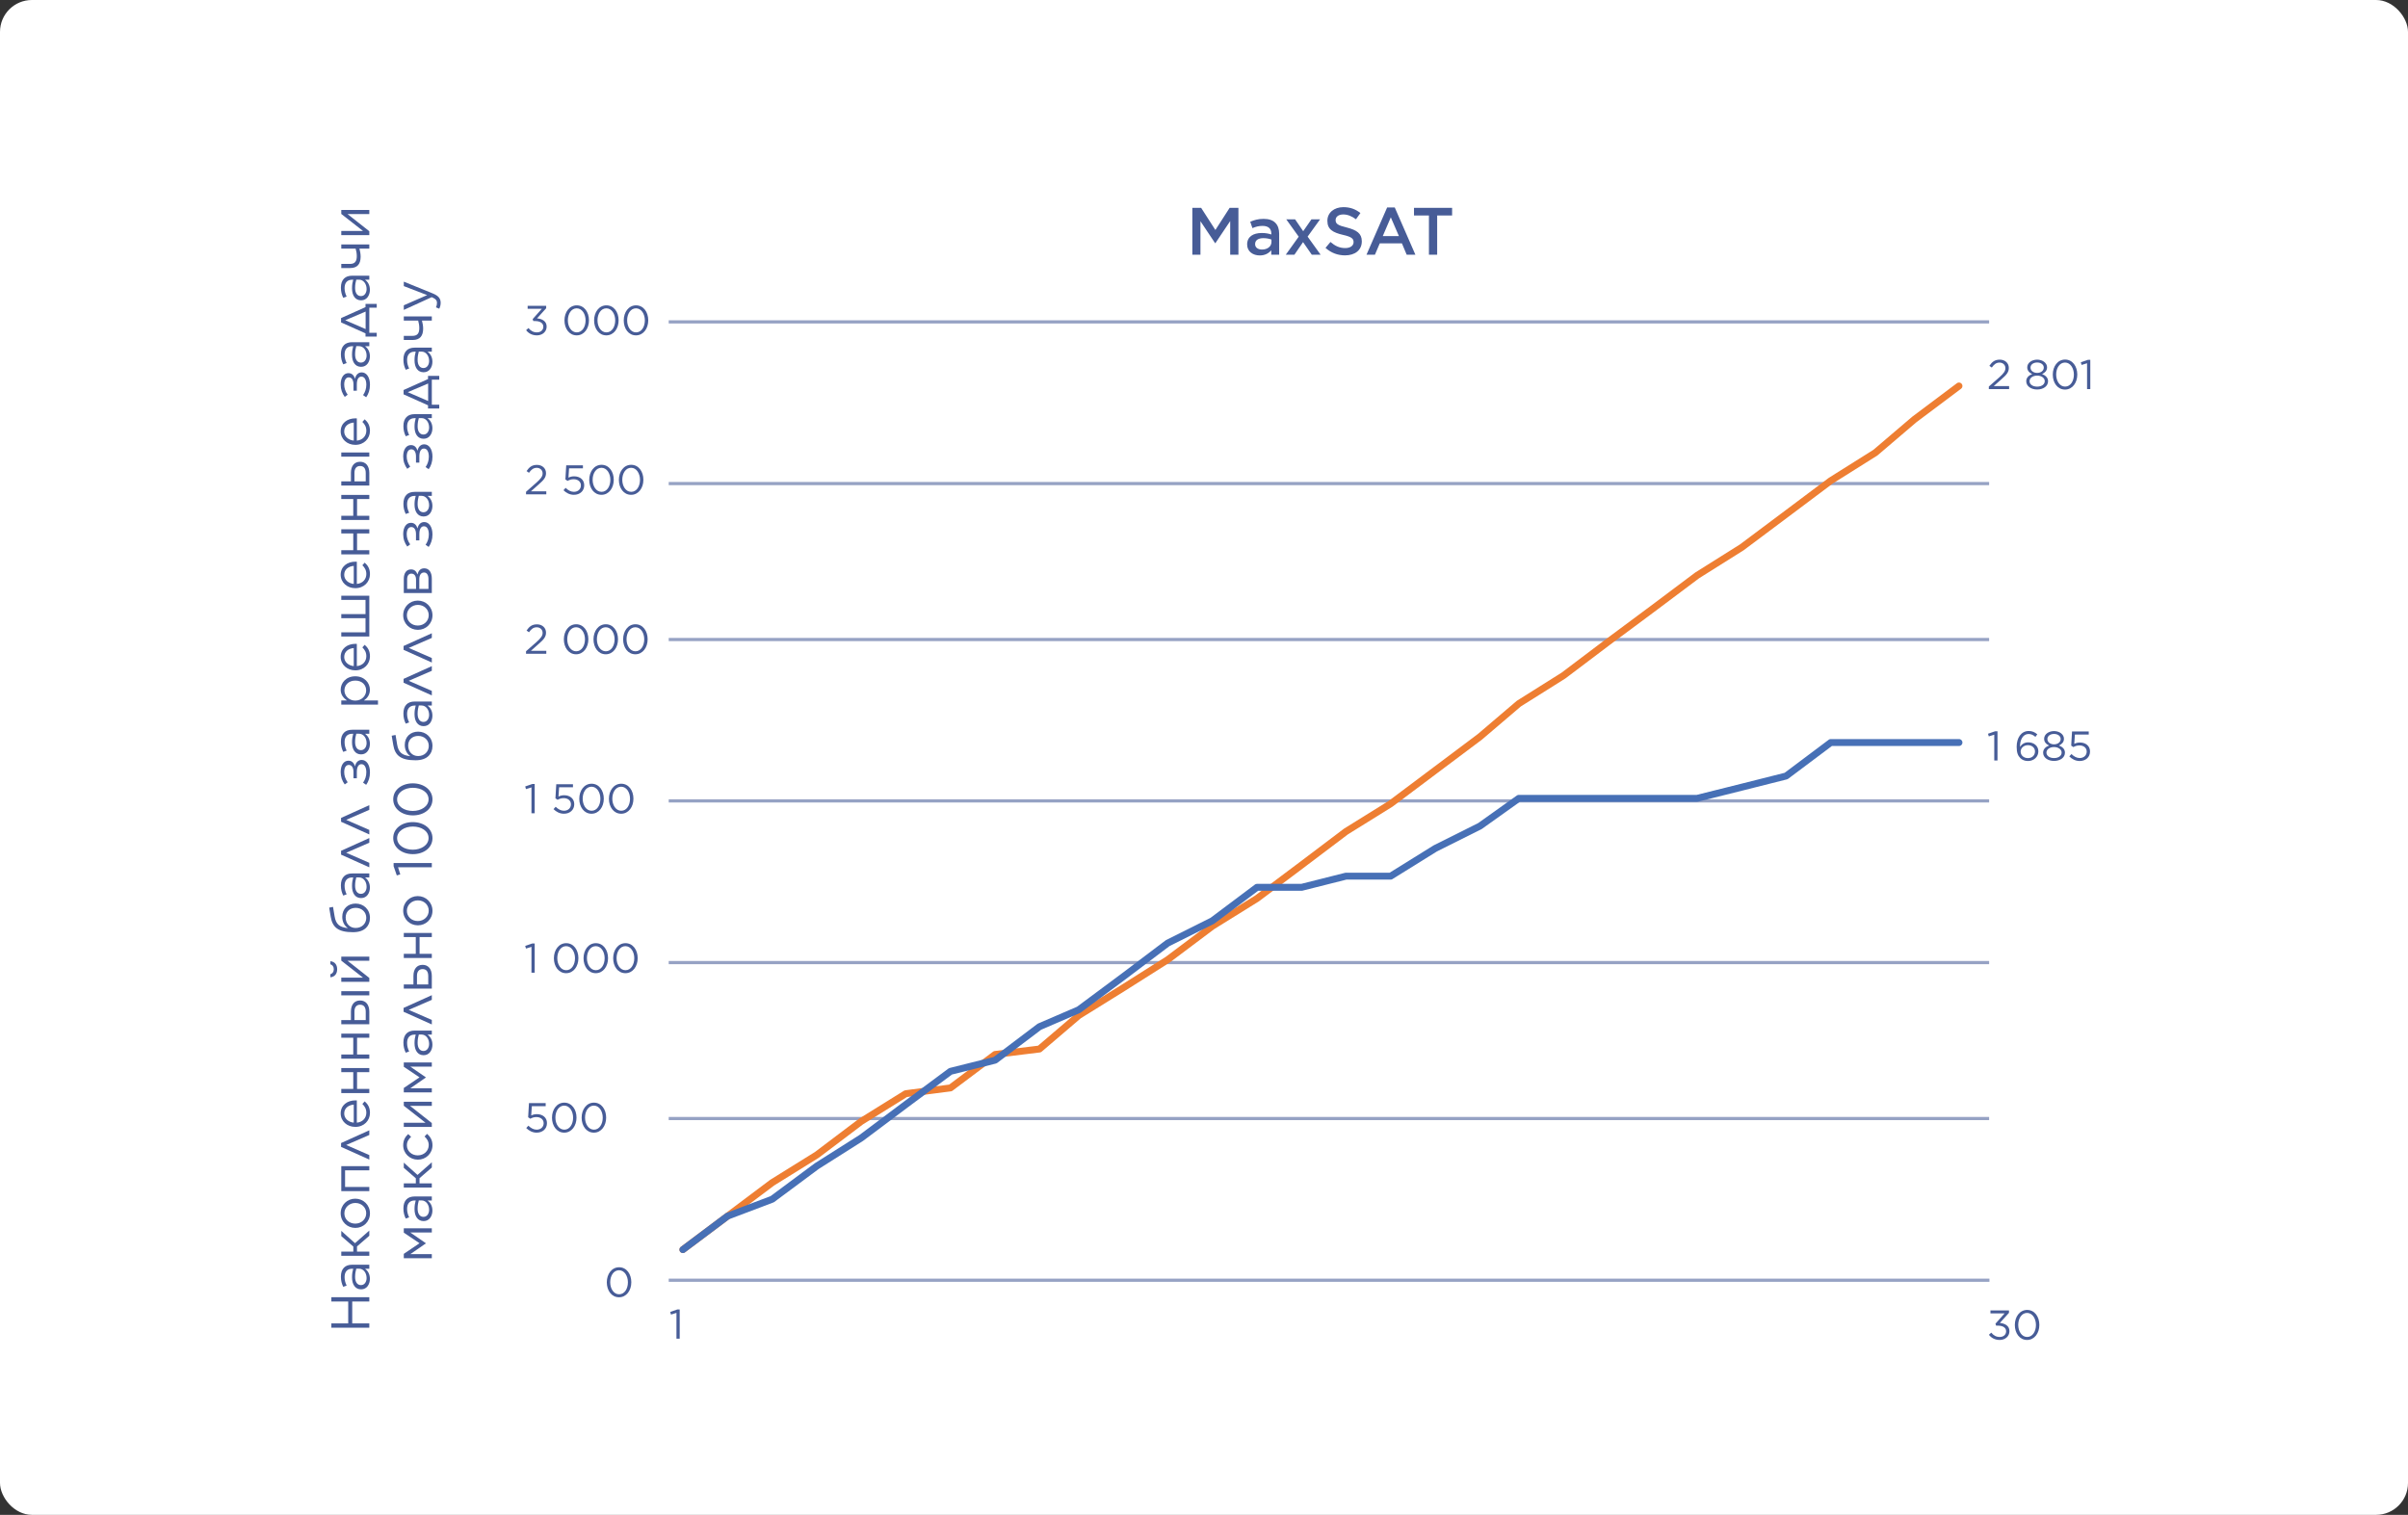
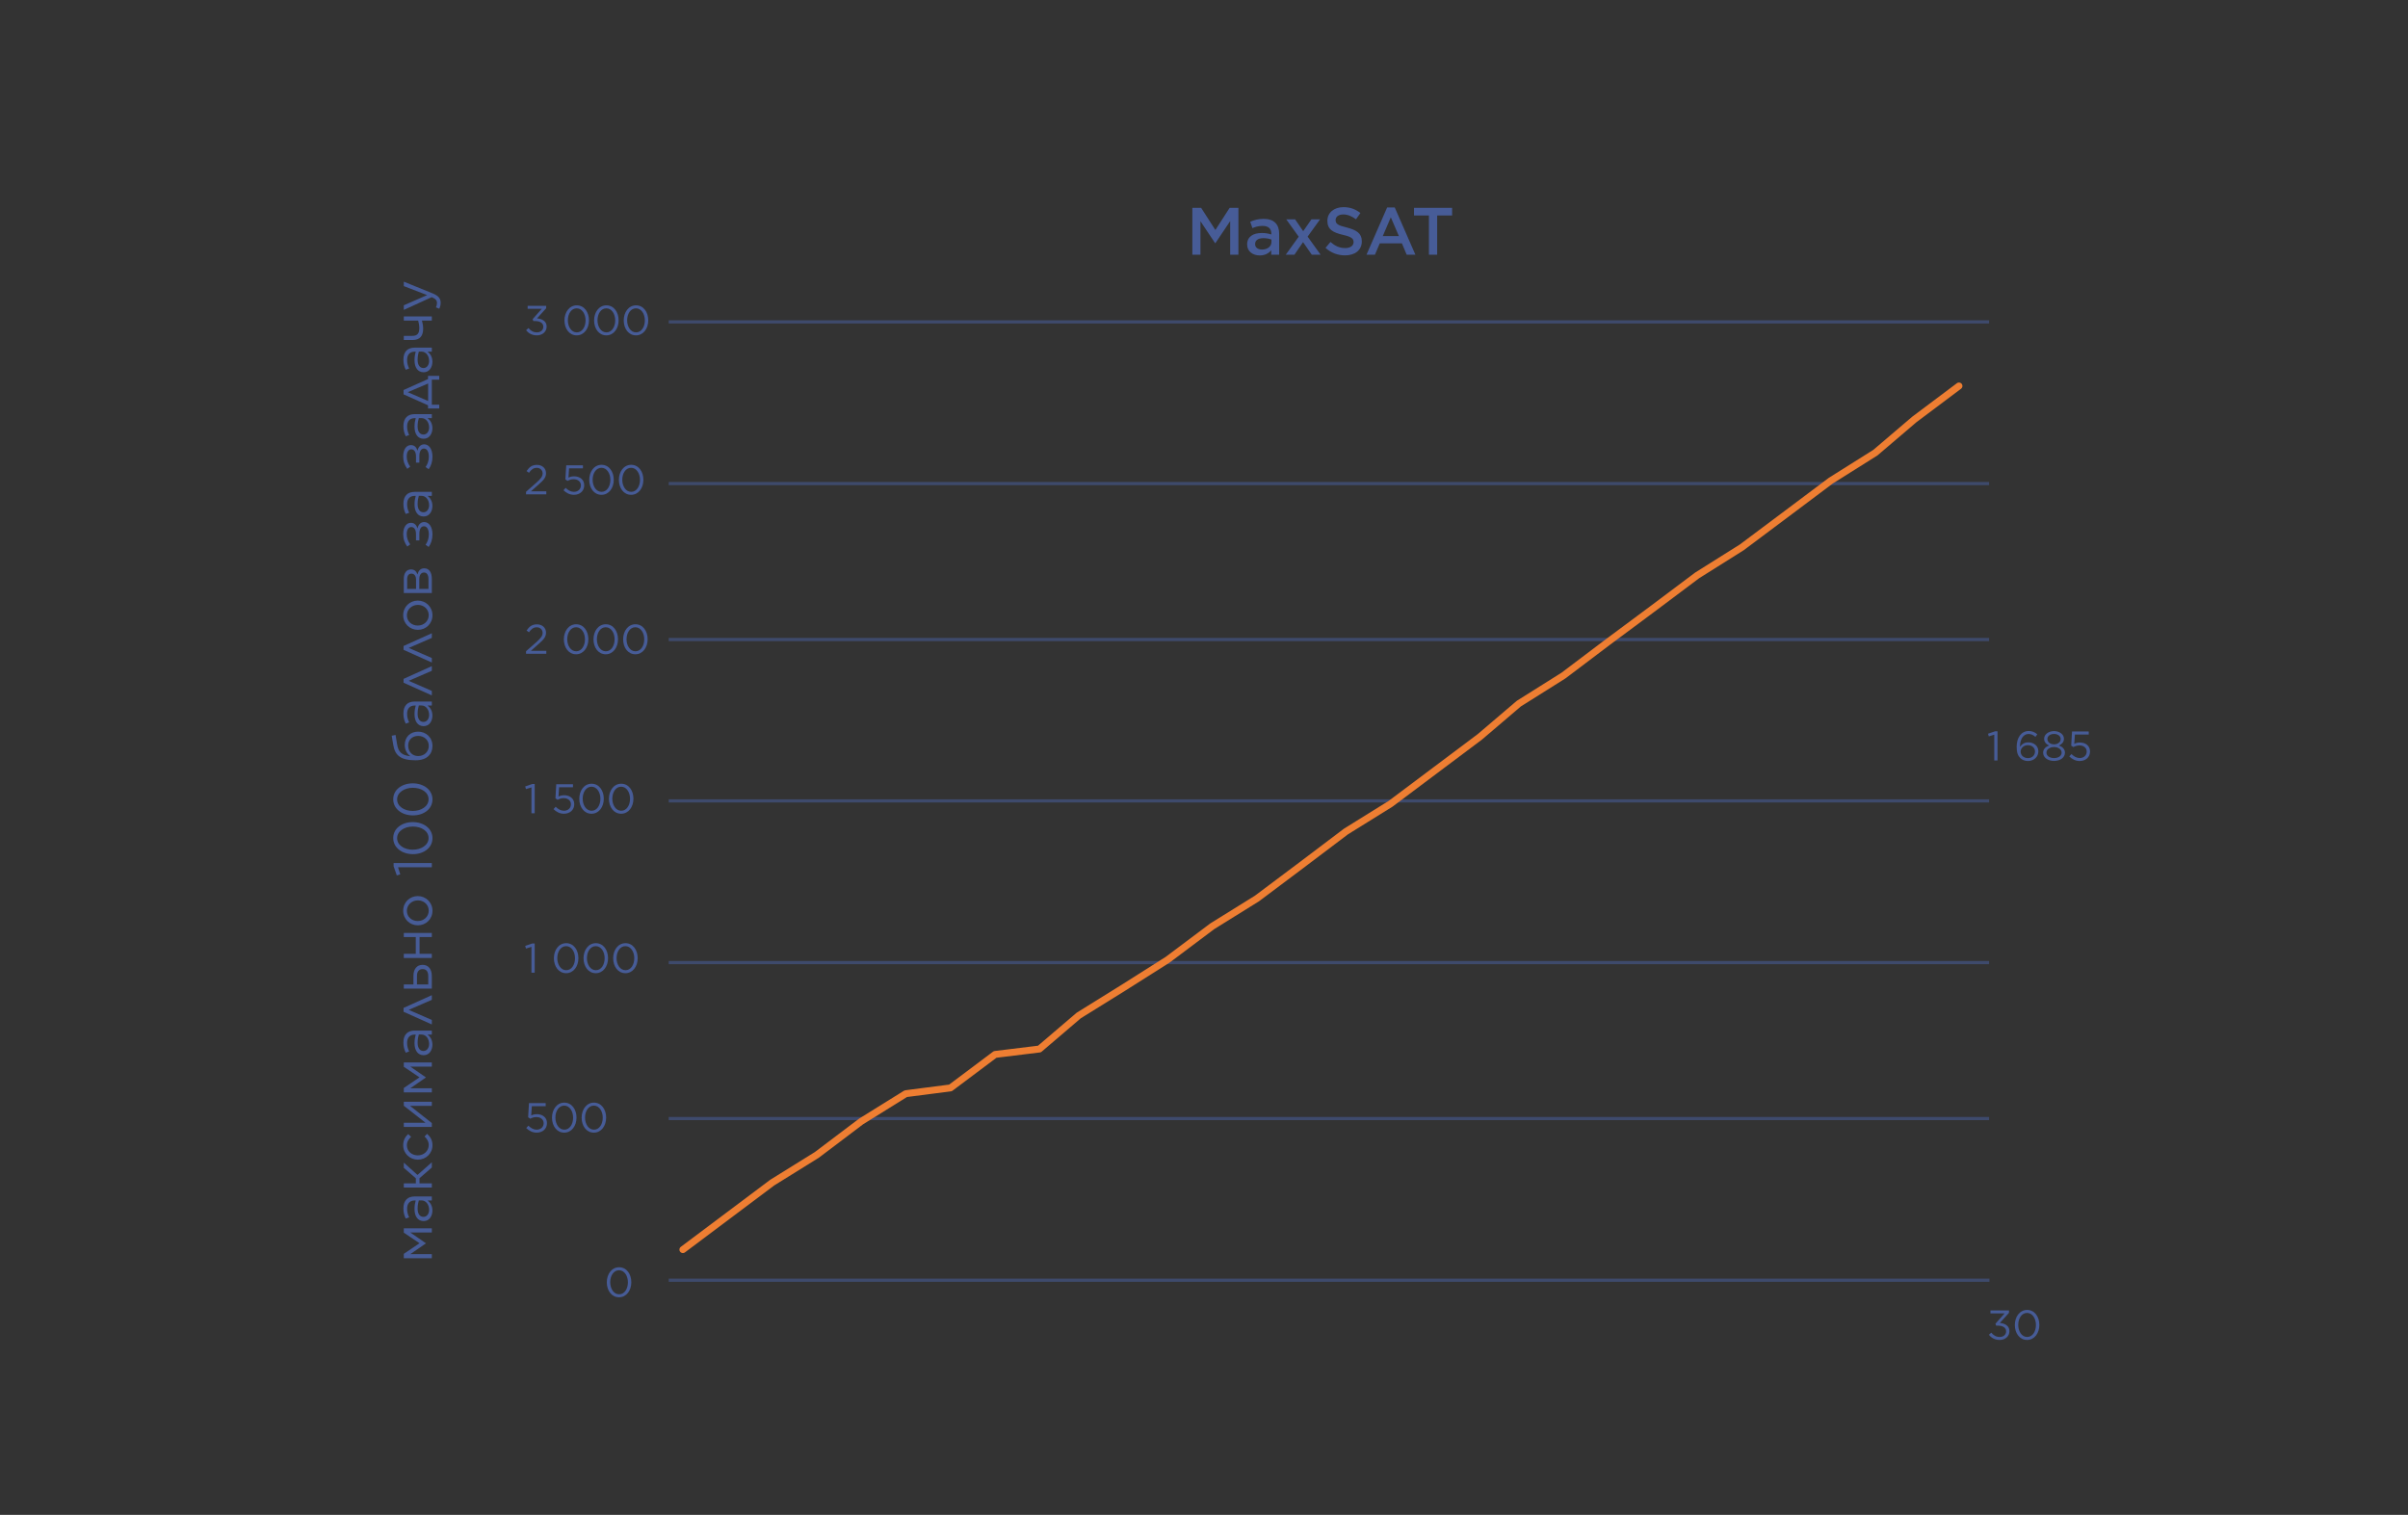
<svg xmlns="http://www.w3.org/2000/svg" width="755" height="475" viewBox="0 0 755 475" fill="none">
  <rect x="0" y="0" width="755" height="475" fill="#333333" stroke="none" />
-   <rect width="755" height="475" rx="10" fill="white" />
  <path opacity="0.57" d="M209.666 100.93H623.666M209.666 151.63H623.666M209.666 200.53H623.666M209.666 251.13H623.666M209.666 301.83H623.666M209.666 350.73H623.666" stroke="#475C97" stroke-miterlimit="10" />
  <path opacity="0.57" d="M209.666 401.43H623.766" stroke="#475C97" stroke-miterlimit="10" />
  <path d="M214.11 391.83L228.11 381.33L242.11 370.83L256.11 362.13L270.01 351.63L284.01 342.93L298.01 341.13L312.01 330.63L325.91 328.93L338.21 318.43L352.21 309.73L366.11 300.93L380.11 290.43L394.11 281.73L408.11 271.23L422.01 260.73L436.01 252.03L450.01 241.53L464.01 231.03L476.21 220.63L490.21 211.83L504.11 201.33L518.11 190.93L532.11 180.43L546.11 171.63L560.01 161.23L574.01 150.73L588.01 141.93L600.21 131.53L614.21 121.03" stroke="#EE7E32" stroke-width="2.17" stroke-miterlimit="10" stroke-linecap="round" stroke-linejoin="round" />
-   <path d="M214.11 391.83L228.11 381.33L242.11 376.03L256.11 365.63L270.01 356.83L284.01 346.33L298.01 335.93L312.01 332.43L325.91 321.93L338.21 316.63L352.21 306.23L366.11 295.73L380.11 288.73L394.11 278.23H408.11L422.01 274.73H436.01L450.01 266.03L464.01 259.03L476.21 250.33H490.21H504.11H518.11H532.11L546.11 246.83L560.01 243.33L574.01 232.83H588.01H600.21H614.21" stroke="#4770B6" stroke-width="2.17" stroke-miterlimit="10" stroke-linecap="round" stroke-linejoin="round" />
  <path d="M168.349 105.156C166.828 105.156 165.697 104.506 164.956 103.531L165.697 102.868C166.412 103.739 167.231 104.22 168.362 104.22C169.467 104.22 170.351 103.531 170.351 102.452V102.426C170.351 101.295 169.298 100.671 167.803 100.671H167.218L167.01 100.06L169.883 96.823H165.437V95.9H171.248V96.654L168.388 99.826C169.974 99.969 171.391 100.71 171.391 102.387V102.413C171.391 104.038 170.039 105.156 168.349 105.156ZM180.817 105.156C178.464 105.156 176.982 103.024 176.982 100.476V100.45C176.982 97.902 178.503 95.744 180.843 95.744C183.183 95.744 184.665 97.876 184.665 100.424V100.45C184.665 102.998 183.157 105.156 180.817 105.156ZM180.843 104.22C182.559 104.22 183.599 102.465 183.599 100.476V100.45C183.599 98.474 182.52 96.68 180.817 96.68C179.114 96.68 178.048 98.422 178.048 100.424V100.45C178.048 102.426 179.127 104.22 180.843 104.22ZM190.11 105.156C187.757 105.156 186.275 103.024 186.275 100.476V100.45C186.275 97.902 187.796 95.744 190.136 95.744C192.476 95.744 193.958 97.876 193.958 100.424V100.45C193.958 102.998 192.45 105.156 190.11 105.156ZM190.136 104.22C191.852 104.22 192.892 102.465 192.892 100.476V100.45C192.892 98.474 191.813 96.68 190.11 96.68C188.407 96.68 187.341 98.422 187.341 100.424V100.45C187.341 102.426 188.42 104.22 190.136 104.22ZM199.403 105.156C197.05 105.156 195.568 103.024 195.568 100.476V100.45C195.568 97.902 197.089 95.744 199.429 95.744C201.769 95.744 203.251 97.876 203.251 100.424V100.45C203.251 102.998 201.743 105.156 199.403 105.156ZM199.429 104.22C201.145 104.22 202.185 102.465 202.185 100.476V100.45C202.185 98.474 201.106 96.68 199.403 96.68C197.7 96.68 196.634 98.422 196.634 100.424V100.45C196.634 102.426 197.713 104.22 199.429 104.22Z" fill="#475C97" />
-   <path d="M623.574 122V121.207L626.876 118.295C628.267 117.047 628.774 116.345 628.774 115.435C628.774 114.369 627.929 113.693 626.941 113.693C625.901 113.693 625.225 114.226 624.497 115.253L623.743 114.707C624.588 113.485 625.407 112.77 627.019 112.77C628.657 112.77 629.84 113.862 629.84 115.344V115.37C629.84 116.696 629.138 117.515 627.539 118.906L625.108 121.064H629.931V122H623.574ZM638.725 122.13C636.788 122.13 635.306 121.077 635.306 119.556V119.53C635.306 118.438 636.086 117.697 637.178 117.294C636.333 116.904 635.618 116.254 635.618 115.201V115.175C635.618 113.771 637.061 112.77 638.725 112.77C640.389 112.77 641.832 113.771 641.832 115.175V115.201C641.832 116.254 641.117 116.904 640.272 117.294C641.351 117.697 642.144 118.438 642.144 119.517V119.543C642.144 121.09 640.662 122.13 638.725 122.13ZM638.725 116.93C639.882 116.93 640.805 116.254 640.805 115.266V115.24C640.805 114.343 639.921 113.667 638.725 113.667C637.529 113.667 636.645 114.33 636.645 115.24V115.266C636.645 116.254 637.568 116.93 638.725 116.93ZM638.725 121.233C640.22 121.233 641.104 120.453 641.104 119.53V119.504C641.104 118.503 640.038 117.775 638.725 117.775C637.399 117.775 636.346 118.503 636.346 119.504V119.53C636.346 120.453 637.23 121.233 638.725 121.233ZM647.46 122.156C645.107 122.156 643.625 120.024 643.625 117.476V117.45C643.625 114.902 645.146 112.744 647.486 112.744C649.826 112.744 651.308 114.876 651.308 117.424V117.45C651.308 119.998 649.8 122.156 647.46 122.156ZM647.486 121.22C649.202 121.22 650.242 119.465 650.242 117.476V117.45C650.242 115.474 649.163 113.68 647.46 113.68C645.757 113.68 644.691 115.422 644.691 117.424V117.45C644.691 119.426 645.77 121.22 647.486 121.22ZM654.375 122V113.901L652.659 114.434L652.412 113.602L654.635 112.835H655.389V122H654.375Z" fill="#475C97" />
  <path d="M625.277 238.468V230.369L623.561 230.902L623.314 230.07L625.537 229.303H626.291V238.468H625.277ZM635.836 238.624C634.835 238.624 634.016 238.273 633.444 237.701C632.716 236.973 632.3 236.037 632.3 234.178V234.152C632.3 231.383 633.691 229.212 636.083 229.212C637.175 229.212 637.981 229.589 638.774 230.252L638.176 231.045C637.5 230.473 636.863 230.148 636.031 230.148C634.263 230.148 633.353 231.994 633.353 234.048V234.178C633.964 233.294 634.757 232.774 635.953 232.774C637.656 232.774 639.099 233.853 639.099 235.569V235.595C639.099 237.35 637.669 238.624 635.836 238.624ZM635.849 237.714C637.188 237.714 638.046 236.791 638.046 235.634V235.608C638.046 234.503 637.136 233.658 635.823 233.658C634.458 233.658 633.548 234.646 633.548 235.647V235.673C633.548 236.83 634.497 237.714 635.849 237.714ZM644.019 238.598C642.082 238.598 640.6 237.545 640.6 236.024V235.998C640.6 234.906 641.38 234.165 642.472 233.762C641.627 233.372 640.912 232.722 640.912 231.669V231.643C640.912 230.239 642.355 229.238 644.019 229.238C645.683 229.238 647.126 230.239 647.126 231.643V231.669C647.126 232.722 646.411 233.372 645.566 233.762C646.645 234.165 647.438 234.906 647.438 235.985V236.011C647.438 237.558 645.956 238.598 644.019 238.598ZM644.019 233.398C645.176 233.398 646.099 232.722 646.099 231.734V231.708C646.099 230.811 645.215 230.135 644.019 230.135C642.823 230.135 641.939 230.798 641.939 231.708V231.734C641.939 232.722 642.862 233.398 644.019 233.398ZM644.019 237.701C645.514 237.701 646.398 236.921 646.398 235.998V235.972C646.398 234.971 645.332 234.243 644.019 234.243C642.693 234.243 641.64 234.971 641.64 235.972V235.998C641.64 236.921 642.524 237.701 644.019 237.701ZM652.052 238.624C650.752 238.624 649.634 238.013 648.802 237.181L649.478 236.44C650.271 237.22 651.129 237.688 652.065 237.688C653.365 237.688 654.262 236.83 654.262 235.673V235.647C654.262 234.503 653.313 233.736 652 233.736C651.22 233.736 650.622 233.957 650.089 234.256L649.4 233.801L649.66 229.368H654.899V230.317H650.557L650.362 233.229C650.895 232.982 651.389 232.826 652.156 232.826C653.924 232.826 655.302 233.879 655.302 235.608V235.634C655.302 237.415 653.963 238.624 652.052 238.624Z" fill="#475C97" />
  <path d="M164.93 155V154.207L168.232 151.295C169.623 150.047 170.13 149.345 170.13 148.435C170.13 147.369 169.285 146.693 168.297 146.693C167.257 146.693 166.581 147.226 165.853 148.253L165.099 147.707C165.944 146.485 166.763 145.77 168.375 145.77C170.013 145.77 171.196 146.862 171.196 148.344V148.37C171.196 149.696 170.494 150.515 168.895 151.906L166.464 154.064H171.287V155H164.93ZM179.924 155.156C178.624 155.156 177.506 154.545 176.674 153.713L177.35 152.972C178.143 153.752 179.001 154.22 179.937 154.22C181.237 154.22 182.134 153.362 182.134 152.205V152.179C182.134 151.035 181.185 150.268 179.872 150.268C179.092 150.268 178.494 150.489 177.961 150.788L177.272 150.333L177.532 145.9H182.771V146.849H178.429L178.234 149.761C178.767 149.514 179.261 149.358 180.028 149.358C181.796 149.358 183.174 150.411 183.174 152.14V152.166C183.174 153.947 181.835 155.156 179.924 155.156ZM188.586 155.156C186.233 155.156 184.751 153.024 184.751 150.476V150.45C184.751 147.902 186.272 145.744 188.612 145.744C190.952 145.744 192.434 147.876 192.434 150.424V150.45C192.434 152.998 190.926 155.156 188.586 155.156ZM188.612 154.22C190.328 154.22 191.368 152.465 191.368 150.476V150.45C191.368 148.474 190.289 146.68 188.586 146.68C186.883 146.68 185.817 148.422 185.817 150.424V150.45C185.817 152.426 186.896 154.22 188.612 154.22ZM197.879 155.156C195.526 155.156 194.044 153.024 194.044 150.476V150.45C194.044 147.902 195.565 145.744 197.905 145.744C200.245 145.744 201.727 147.876 201.727 150.424V150.45C201.727 152.998 200.219 155.156 197.879 155.156ZM197.905 154.22C199.621 154.22 200.661 152.465 200.661 150.476V150.45C200.661 148.474 199.582 146.68 197.879 146.68C196.176 146.68 195.11 148.422 195.11 150.424V150.45C195.11 152.426 196.189 154.22 197.905 154.22Z" fill="#475C97" />
  <path d="M164.93 205V204.207L168.232 201.295C169.623 200.047 170.13 199.345 170.13 198.435C170.13 197.369 169.285 196.693 168.297 196.693C167.257 196.693 166.581 197.226 165.853 198.253L165.099 197.707C165.944 196.485 166.763 195.77 168.375 195.77C170.013 195.77 171.196 196.862 171.196 198.344V198.37C171.196 199.696 170.494 200.515 168.895 201.906L166.464 204.064H171.287V205H164.93ZM180.626 205.156C178.273 205.156 176.791 203.024 176.791 200.476V200.45C176.791 197.902 178.312 195.744 180.652 195.744C182.992 195.744 184.474 197.876 184.474 200.424V200.45C184.474 202.998 182.966 205.156 180.626 205.156ZM180.652 204.22C182.368 204.22 183.408 202.465 183.408 200.476V200.45C183.408 198.474 182.329 196.68 180.626 196.68C178.923 196.68 177.857 198.422 177.857 200.424V200.45C177.857 202.426 178.936 204.22 180.652 204.22ZM189.919 205.156C187.566 205.156 186.084 203.024 186.084 200.476V200.45C186.084 197.902 187.605 195.744 189.945 195.744C192.285 195.744 193.767 197.876 193.767 200.424V200.45C193.767 202.998 192.259 205.156 189.919 205.156ZM189.945 204.22C191.661 204.22 192.701 202.465 192.701 200.476V200.45C192.701 198.474 191.622 196.68 189.919 196.68C188.216 196.68 187.15 198.422 187.15 200.424V200.45C187.15 202.426 188.229 204.22 189.945 204.22ZM199.212 205.156C196.859 205.156 195.377 203.024 195.377 200.476V200.45C195.377 197.902 196.898 195.744 199.238 195.744C201.578 195.744 203.06 197.876 203.06 200.424V200.45C203.06 202.998 201.552 205.156 199.212 205.156ZM199.238 204.22C200.954 204.22 201.994 202.465 201.994 200.476V200.45C201.994 198.474 200.915 196.68 199.212 196.68C197.509 196.68 196.443 198.422 196.443 200.424V200.45C196.443 202.426 197.522 204.22 199.238 204.22Z" fill="#475C97" />
  <path d="M166.633 255V246.901L164.917 247.434L164.67 246.602L166.893 245.835H167.647V255H166.633ZM176.801 255.156C175.501 255.156 174.383 254.545 173.551 253.713L174.227 252.972C175.02 253.752 175.878 254.22 176.814 254.22C178.114 254.22 179.011 253.362 179.011 252.205V252.179C179.011 251.035 178.062 250.268 176.749 250.268C175.969 250.268 175.371 250.489 174.838 250.788L174.149 250.333L174.409 245.9H179.648V246.849H175.306L175.111 249.761C175.644 249.514 176.138 249.358 176.905 249.358C178.673 249.358 180.051 250.411 180.051 252.14V252.166C180.051 253.947 178.712 255.156 176.801 255.156ZM185.463 255.156C183.11 255.156 181.628 253.024 181.628 250.476V250.45C181.628 247.902 183.149 245.744 185.489 245.744C187.829 245.744 189.311 247.876 189.311 250.424V250.45C189.311 252.998 187.803 255.156 185.463 255.156ZM185.489 254.22C187.205 254.22 188.245 252.465 188.245 250.476V250.45C188.245 248.474 187.166 246.68 185.463 246.68C183.76 246.68 182.694 248.422 182.694 250.424V250.45C182.694 252.426 183.773 254.22 185.489 254.22ZM194.756 255.156C192.403 255.156 190.921 253.024 190.921 250.476V250.45C190.921 247.902 192.442 245.744 194.782 245.744C197.122 245.744 198.604 247.876 198.604 250.424V250.45C198.604 252.998 197.096 255.156 194.756 255.156ZM194.782 254.22C196.498 254.22 197.538 252.465 197.538 250.476V250.45C197.538 248.474 196.459 246.68 194.756 246.68C193.053 246.68 191.987 248.422 191.987 250.424V250.45C191.987 252.426 193.066 254.22 194.782 254.22Z" fill="#475C97" />
  <path d="M166.633 305V296.901L164.917 297.434L164.67 296.602L166.893 295.835H167.647V305H166.633ZM177.503 305.156C175.15 305.156 173.668 303.024 173.668 300.476V300.45C173.668 297.902 175.189 295.744 177.529 295.744C179.869 295.744 181.351 297.876 181.351 300.424V300.45C181.351 302.998 179.843 305.156 177.503 305.156ZM177.529 304.22C179.245 304.22 180.285 302.465 180.285 300.476V300.45C180.285 298.474 179.206 296.68 177.503 296.68C175.8 296.68 174.734 298.422 174.734 300.424V300.45C174.734 302.426 175.813 304.22 177.529 304.22ZM186.796 305.156C184.443 305.156 182.961 303.024 182.961 300.476V300.45C182.961 297.902 184.482 295.744 186.822 295.744C189.162 295.744 190.644 297.876 190.644 300.424V300.45C190.644 302.998 189.136 305.156 186.796 305.156ZM186.822 304.22C188.538 304.22 189.578 302.465 189.578 300.476V300.45C189.578 298.474 188.499 296.68 186.796 296.68C185.093 296.68 184.027 298.422 184.027 300.424V300.45C184.027 302.426 185.106 304.22 186.822 304.22ZM196.089 305.156C193.736 305.156 192.254 303.024 192.254 300.476V300.45C192.254 297.902 193.775 295.744 196.115 295.744C198.455 295.744 199.937 297.876 199.937 300.424V300.45C199.937 302.998 198.429 305.156 196.089 305.156ZM196.115 304.22C197.831 304.22 198.871 302.465 198.871 300.476V300.45C198.871 298.474 197.792 296.68 196.089 296.68C194.386 296.68 193.32 298.422 193.32 300.424V300.45C193.32 302.426 194.399 304.22 196.115 304.22Z" fill="#475C97" />
  <path d="M168.245 355.156C166.945 355.156 165.827 354.545 164.995 353.713L165.671 352.972C166.464 353.752 167.322 354.22 168.258 354.22C169.558 354.22 170.455 353.362 170.455 352.205V352.179C170.455 351.035 169.506 350.268 168.193 350.268C167.413 350.268 166.815 350.489 166.282 350.788L165.593 350.333L165.853 345.9H171.092V346.849H166.75L166.555 349.761C167.088 349.514 167.582 349.358 168.349 349.358C170.117 349.358 171.495 350.411 171.495 352.14V352.166C171.495 353.947 170.156 355.156 168.245 355.156ZM176.907 355.156C174.554 355.156 173.072 353.024 173.072 350.476V350.45C173.072 347.902 174.593 345.744 176.933 345.744C179.273 345.744 180.755 347.876 180.755 350.424V350.45C180.755 352.998 179.247 355.156 176.907 355.156ZM176.933 354.22C178.649 354.22 179.689 352.465 179.689 350.476V350.45C179.689 348.474 178.61 346.68 176.907 346.68C175.204 346.68 174.138 348.422 174.138 350.424V350.45C174.138 352.426 175.217 354.22 176.933 354.22ZM186.2 355.156C183.847 355.156 182.365 353.024 182.365 350.476V350.45C182.365 347.902 183.886 345.744 186.226 345.744C188.566 345.744 190.048 347.876 190.048 350.424V350.45C190.048 352.998 188.54 355.156 186.2 355.156ZM186.226 354.22C187.942 354.22 188.982 352.465 188.982 350.476V350.45C188.982 348.474 187.903 346.68 186.2 346.68C184.497 346.68 183.431 348.422 183.431 350.424V350.45C183.431 352.426 184.51 354.22 186.226 354.22Z" fill="#475C97" />
-   <path d="M194.092 406.775C191.739 406.775 190.257 404.643 190.257 402.095V402.069C190.257 399.521 191.778 397.363 194.118 397.363C196.458 397.363 197.94 399.495 197.94 402.043V402.069C197.94 404.617 196.432 406.775 194.092 406.775ZM194.118 405.839C195.834 405.839 196.874 404.084 196.874 402.095V402.069C196.874 400.093 195.795 398.299 194.092 398.299C192.389 398.299 191.323 400.041 191.323 402.043V402.069C191.323 404.045 192.402 405.839 194.118 405.839Z" fill="#475C97" />
-   <path d="M212.097 419.768V411.669L210.381 412.202L210.134 411.37L212.357 410.603H213.111V419.768H212.097Z" fill="#475C97" />
+   <path d="M194.092 406.775C191.739 406.775 190.257 404.643 190.257 402.095V402.069C190.257 399.521 191.778 397.363 194.118 397.363C196.458 397.363 197.94 399.495 197.94 402.043V402.069C197.94 404.617 196.432 406.775 194.092 406.775ZM194.118 405.839C195.834 405.839 196.874 404.084 196.874 402.095V402.069C196.874 400.093 195.795 398.299 194.092 398.299C192.389 398.299 191.323 400.041 191.323 402.043C191.323 404.045 192.402 405.839 194.118 405.839Z" fill="#475C97" />
  <path d="M626.993 420.156C625.472 420.156 624.341 419.506 623.6 418.531L624.341 417.868C625.056 418.739 625.875 419.22 627.006 419.22C628.111 419.22 628.995 418.531 628.995 417.452V417.426C628.995 416.295 627.942 415.671 626.447 415.671H625.862L625.654 415.06L628.527 411.823H624.081V410.9H629.892V411.654L627.032 414.826C628.618 414.969 630.035 415.71 630.035 417.387V417.413C630.035 419.038 628.683 420.156 626.993 420.156ZM635.564 420.156C633.211 420.156 631.729 418.024 631.729 415.476V415.45C631.729 412.902 633.25 410.744 635.59 410.744C637.93 410.744 639.412 412.876 639.412 415.424V415.45C639.412 417.998 637.904 420.156 635.564 420.156ZM635.59 419.22C637.306 419.22 638.346 417.465 638.346 415.476V415.45C638.346 413.474 637.267 411.68 635.564 411.68C633.861 411.68 632.795 413.422 632.795 415.424V415.45C632.795 417.426 633.874 419.22 635.59 419.22Z" fill="#475C97" />
-   <path d="M115.793 416.317H103.893V414.974H109.18V408.106H103.893V406.763H115.793V408.106H110.438V414.974H115.793V416.317ZM115.98 401.004C115.98 402.636 115.062 404.285 113.243 404.285H113.209C111.373 404.285 110.37 402.755 110.37 400.528C110.37 399.389 110.523 398.624 110.744 397.825H110.438C108.857 397.825 108.041 398.794 108.041 400.443C108.041 401.48 108.296 402.296 108.687 403.112L107.616 403.503C107.157 402.534 106.885 401.599 106.885 400.307C106.885 399.066 107.208 398.114 107.854 397.468C108.449 396.873 109.316 396.567 110.421 396.567H115.793V397.825H114.467C115.266 398.437 115.98 399.44 115.98 401.004ZM114.943 400.749C114.943 399.117 113.957 397.808 112.563 397.808H111.713C111.526 398.471 111.339 399.304 111.339 400.392C111.339 402.041 112.053 402.959 113.158 402.959H113.192C114.297 402.959 114.943 401.922 114.943 400.749ZM107.004 392.468H110.778V390.87L107.004 387.589V385.957L111.305 389.816L115.793 385.855V387.487L111.934 390.836V392.468H115.793V393.777H107.004V392.468ZM115.997 380.468C115.997 383.103 113.923 385.024 111.441 385.024H111.407C108.908 385.024 106.817 383.103 106.817 380.434C106.817 377.782 108.891 375.861 111.373 375.861H111.407C113.906 375.861 115.997 377.816 115.997 380.468ZM114.824 380.434C114.824 378.53 113.277 377.204 111.441 377.204H111.407C109.52 377.204 107.973 378.615 107.973 380.468C107.973 382.372 109.52 383.681 111.373 383.681H111.407C113.294 383.681 114.824 382.287 114.824 380.434ZM115.793 373.49H107.004V365.653H115.793V366.962H108.194V372.181H115.793V373.49ZM106.936 358.414L115.793 354.419V355.881L108.551 359.026L115.793 362.188V363.599L106.936 359.621V358.414ZM115.997 348.963C115.997 351.36 114.144 353.349 111.424 353.349H111.39C108.857 353.349 106.817 351.581 106.817 349.133C106.817 346.532 108.891 345.036 111.458 345.036C111.645 345.036 111.73 345.036 111.883 345.053V352.023C113.787 351.836 114.858 350.493 114.858 348.929C114.858 347.705 114.365 346.889 113.617 346.158L114.348 345.342C115.351 346.226 115.997 347.28 115.997 348.963ZM110.914 352.023V346.362C109.333 346.498 107.922 347.399 107.922 349.167C107.922 350.714 109.214 351.836 110.914 352.023ZM115.793 342.744H107.004V341.435H110.761V336.182H107.004V334.89H115.793V336.182H111.951V341.435H115.793V342.744ZM115.793 331.953H107.004V330.644H110.761V325.391H107.004V324.099H115.793V325.391H111.951V330.644H115.793V331.953ZM107.004 319.853H110.03V317.167C110.03 315.008 111.118 313.716 112.886 313.716H112.92C114.637 313.716 115.793 314.974 115.793 317.218V321.162H107.004V319.853ZM111.135 319.853H114.671V317.235C114.671 315.739 114.008 315.042 112.903 315.042H112.886C111.849 315.042 111.118 315.739 111.135 317.218V319.853ZM115.793 312.101H107.004V310.792H115.793V312.101ZM115.793 307.864H107.004V306.555H113.821L107.004 301.217V299.959H115.793V301.251H108.959L115.793 306.64V307.864ZM105.712 303.92C105.712 305.348 104.947 306.317 103.587 306.436V305.484C104.216 305.28 104.658 304.787 104.658 303.92C104.658 303.053 104.216 302.56 103.587 302.356V301.404C104.947 301.523 105.712 302.492 105.712 303.92ZM115.997 287.813C115.997 289.173 115.538 290.176 114.807 290.907C113.906 291.808 112.529 292.301 110.676 292.301H110.659C106.052 292.301 104.25 290.788 103.706 287.524L103.213 284.6L104.42 284.362L104.913 287.337C105.321 289.785 106.426 290.754 109.078 291.026C107.99 290.295 107.31 289.054 107.31 287.49C107.31 284.923 109.129 283.325 111.492 283.325H111.509C113.957 283.325 115.997 285.127 115.997 287.813ZM114.841 287.796C114.841 285.943 113.396 284.668 111.543 284.668H111.526C109.673 284.668 108.381 285.858 108.381 287.677C108.381 289.615 109.673 290.975 111.492 290.975H111.509C113.498 290.975 114.841 289.564 114.841 287.796ZM115.98 278.318C115.98 279.95 115.062 281.599 113.243 281.599H113.209C111.373 281.599 110.37 280.069 110.37 277.842C110.37 276.703 110.523 275.938 110.744 275.139H110.438C108.857 275.139 108.041 276.108 108.041 277.757C108.041 278.794 108.296 279.61 108.687 280.426L107.616 280.817C107.157 279.848 106.885 278.913 106.885 277.621C106.885 276.38 107.208 275.428 107.854 274.782C108.449 274.187 109.316 273.881 110.421 273.881H115.793V275.139H114.467C115.266 275.751 115.98 276.754 115.98 278.318ZM114.943 278.063C114.943 276.431 113.957 275.122 112.563 275.122H111.713C111.526 275.785 111.339 276.618 111.339 277.706C111.339 279.355 112.053 280.273 113.158 280.273H113.192C114.297 280.273 114.943 279.236 114.943 278.063ZM106.936 266.774L115.793 262.779V264.241L108.551 267.386L115.793 270.548V271.959L106.936 267.981V266.774ZM106.936 256.464L115.793 252.469V253.931L108.551 257.076L115.793 260.238V261.649L106.936 257.671V256.464ZM114.807 246.091L113.838 245.411C114.45 244.544 114.858 243.422 114.858 242.181C114.858 240.566 114.263 239.614 113.328 239.614H113.311C112.376 239.614 111.883 240.549 111.883 242.062V244.034H110.829V242.079C110.829 240.651 110.251 239.852 109.367 239.852H109.35C108.483 239.852 107.922 240.668 107.922 242.113C107.922 243.201 108.279 244.255 109.01 245.292L108.092 245.972C107.293 244.884 106.817 243.643 106.817 242.079C106.817 239.835 107.82 238.526 109.248 238.526H109.265C110.438 238.526 111.033 239.376 111.305 240.294C111.526 239.206 112.223 238.288 113.396 238.288H113.413C114.824 238.288 115.997 239.665 115.997 242.181C115.997 243.762 115.538 245.088 114.807 246.091ZM115.98 233.262C115.98 234.894 115.062 236.543 113.243 236.543H113.209C111.373 236.543 110.37 235.013 110.37 232.786C110.37 231.647 110.523 230.882 110.744 230.083H110.438C108.857 230.083 108.041 231.052 108.041 232.701C108.041 233.738 108.296 234.554 108.687 235.37L107.616 235.761C107.157 234.792 106.885 233.857 106.885 232.565C106.885 231.324 107.208 230.372 107.854 229.726C108.449 229.131 109.316 228.825 110.421 228.825H115.793V230.083H114.467C115.266 230.695 115.98 231.698 115.98 233.262ZM114.943 233.007C114.943 231.375 113.957 230.066 112.563 230.066H111.713C111.526 230.729 111.339 231.562 111.339 232.65C111.339 234.299 112.053 235.217 113.158 235.217H113.192C114.297 235.217 114.943 234.18 114.943 233.007ZM118.513 220.938H107.004V219.629H108.772C107.735 218.898 106.817 217.895 106.817 216.263C106.817 214.155 108.483 212.064 111.373 212.064H111.407C114.263 212.064 115.98 214.138 115.98 216.263C115.98 217.895 115.113 218.949 114.11 219.629H118.513V220.938ZM114.807 216.501C114.807 214.801 113.549 213.407 111.424 213.407H111.39C109.299 213.407 107.99 214.818 107.99 216.501C107.99 218.133 109.384 219.68 111.373 219.68H111.407C113.447 219.68 114.807 218.133 114.807 216.501ZM115.997 205.807C115.997 208.204 114.144 210.193 111.424 210.193H111.39C108.857 210.193 106.817 208.425 106.817 205.977C106.817 203.376 108.891 201.88 111.458 201.88C111.645 201.88 111.73 201.88 111.883 201.897V208.867C113.787 208.68 114.858 207.337 114.858 205.773C114.858 204.549 114.365 203.733 113.617 203.002L114.348 202.186C115.351 203.07 115.997 204.124 115.997 205.807ZM110.914 208.867V203.206C109.333 203.342 107.922 204.243 107.922 206.011C107.922 207.558 109.214 208.68 110.914 208.867ZM115.793 199.589H107.004V198.28H114.603V193.843H107.004V192.551H114.603V188.114H107.004V186.805H115.793V199.589ZM115.997 180.042C115.997 182.439 114.144 184.428 111.424 184.428H111.39C108.857 184.428 106.817 182.66 106.817 180.212C106.817 177.611 108.891 176.115 111.458 176.115C111.645 176.115 111.73 176.115 111.883 176.132V183.102C113.787 182.915 114.858 181.572 114.858 180.008C114.858 178.784 114.365 177.968 113.617 177.237L114.348 176.421C115.351 177.305 115.997 178.359 115.997 180.042ZM110.914 183.102V177.441C109.333 177.577 107.922 178.478 107.922 180.246C107.922 181.793 109.214 182.915 110.914 183.102ZM115.793 173.823H107.004V172.514H110.761V167.261H107.004V165.969H115.793V167.261H111.951V172.514H115.793V173.823ZM115.793 163.032H107.004V161.723H110.761V156.47H107.004V155.178H115.793V156.47H111.951V161.723H115.793V163.032ZM107.004 150.932H110.03V148.246C110.03 146.087 111.118 144.795 112.886 144.795H112.92C114.637 144.795 115.793 146.053 115.793 148.297V152.241H107.004V150.932ZM111.135 150.932H114.671V148.314C114.671 146.818 114.008 146.121 112.903 146.121H112.886C111.849 146.121 111.118 146.818 111.135 148.297V150.932ZM115.793 143.18H107.004V141.871H115.793V143.18ZM115.997 135.101C115.997 137.498 114.144 139.487 111.424 139.487H111.39C108.857 139.487 106.817 137.719 106.817 135.271C106.817 132.67 108.891 131.174 111.458 131.174C111.645 131.174 111.73 131.174 111.883 131.191V138.161C113.787 137.974 114.858 136.631 114.858 135.067C114.858 133.843 114.365 133.027 113.617 132.296L114.348 131.48C115.351 132.364 115.997 133.418 115.997 135.101ZM110.914 138.161V132.5C109.333 132.636 107.922 133.537 107.922 135.305C107.922 136.852 109.214 137.974 110.914 138.161ZM114.807 124.568L113.838 123.888C114.45 123.021 114.858 121.899 114.858 120.658C114.858 119.043 114.263 118.091 113.328 118.091H113.311C112.376 118.091 111.883 119.026 111.883 120.539V122.511H110.829V120.556C110.829 119.128 110.251 118.329 109.367 118.329H109.35C108.483 118.329 107.922 119.145 107.922 120.59C107.922 121.678 108.279 122.732 109.01 123.769L108.092 124.449C107.293 123.361 106.817 122.12 106.817 120.556C106.817 118.312 107.82 117.003 109.248 117.003H109.265C110.438 117.003 111.033 117.853 111.305 118.771C111.526 117.683 112.223 116.765 113.396 116.765H113.413C114.824 116.765 115.997 118.142 115.997 120.658C115.997 122.239 115.538 123.565 114.807 124.568ZM115.98 111.738C115.98 113.37 115.062 115.019 113.243 115.019H113.209C111.373 115.019 110.37 113.489 110.37 111.262C110.37 110.123 110.523 109.358 110.744 108.559H110.438C108.857 108.559 108.041 109.528 108.041 111.177C108.041 112.214 108.296 113.03 108.687 113.846L107.616 114.237C107.157 113.268 106.885 112.333 106.885 111.041C106.885 109.8 107.208 108.848 107.854 108.202C108.449 107.607 109.316 107.301 110.421 107.301H115.793V108.559H114.467C115.266 109.171 115.98 110.174 115.98 111.738ZM114.943 111.483C114.943 109.851 113.957 108.542 112.563 108.542H111.713C111.526 109.205 111.339 110.038 111.339 111.126C111.339 112.775 112.053 113.693 113.158 113.693H113.192C114.297 113.693 114.943 112.656 114.943 111.483ZM106.936 99.735L114.603 96.301V95.298H118.122V96.488H115.793V104.342H118.122V105.532H114.603V104.529L106.936 101.095V99.735ZM108.245 100.415L114.637 103.186V97.695L108.245 100.415ZM115.98 90.887C115.98 92.519 115.062 94.168 113.243 94.168H113.209C111.373 94.168 110.37 92.638 110.37 90.411C110.37 89.272 110.523 88.507 110.744 87.708H110.438C108.857 87.708 108.041 88.677 108.041 90.326C108.041 91.363 108.296 92.179 108.687 92.995L107.616 93.386C107.157 92.417 106.885 91.482 106.885 90.19C106.885 88.949 107.208 87.997 107.854 87.351C108.449 86.756 109.316 86.45 110.421 86.45H115.793V87.708H114.467C115.266 88.32 115.98 89.323 115.98 90.887ZM114.943 90.632C114.943 89 113.957 87.691 112.563 87.691H111.713C111.526 88.354 111.339 89.187 111.339 90.275C111.339 91.924 112.053 92.842 113.158 92.842H113.192C114.297 92.842 114.943 91.805 114.943 90.632ZM115.793 77.963H112.699C112.886 78.66 113.073 79.612 113.073 80.48C113.073 82.724 112.104 84.049 109.792 84.049H107.004V82.757H109.69C111.254 82.757 111.866 81.975 111.866 80.326C111.866 79.493 111.73 78.728 111.509 77.963H107.004V76.654H115.793V77.963ZM115.793 73.732H107.004V72.423H113.821L107.004 67.085V65.827H115.793V67.119H108.959L115.793 72.508V73.732Z" fill="#475C97" />
  <path d="M135.393 394.538H126.604V393.161L131.534 389.829L126.604 386.514V385.154H135.393V386.463H128.644L133.523 389.829V389.88L128.661 393.246H135.393V394.538ZM135.58 379.602C135.58 381.234 134.662 382.883 132.843 382.883H132.809C130.973 382.883 129.97 381.353 129.97 379.126C129.97 377.987 130.123 377.222 130.344 376.423H130.038C128.457 376.423 127.641 377.392 127.641 379.041C127.641 380.078 127.896 380.894 128.287 381.71L127.216 382.101C126.757 381.132 126.485 380.197 126.485 378.905C126.485 377.664 126.808 376.712 127.454 376.066C128.049 375.471 128.916 375.165 130.021 375.165H135.393V376.423H134.067C134.866 377.035 135.58 378.038 135.58 379.602ZM134.543 379.347C134.543 377.715 133.557 376.406 132.163 376.406H131.313C131.126 377.069 130.939 377.902 130.939 378.99C130.939 380.639 131.653 381.557 132.758 381.557H132.792C133.897 381.557 134.543 380.52 134.543 379.347ZM126.604 371.066H130.378V369.468L126.604 366.187V364.555L130.905 368.414L135.393 364.453V366.085L131.534 369.434V371.066H135.393V372.375H126.604V371.066ZM135.597 359.117C135.597 361.701 133.506 363.622 131.041 363.622H131.007C128.508 363.622 126.417 361.701 126.417 359.117C126.417 357.451 127.097 356.431 127.981 355.598L128.899 356.465C128.168 357.162 127.573 357.927 127.573 359.134C127.573 360.919 129.069 362.279 130.973 362.279H131.007C132.911 362.279 134.424 360.885 134.424 359.049C134.424 357.91 133.863 357.06 133.115 356.363L133.897 355.53C134.9 356.414 135.597 357.468 135.597 359.117ZM135.393 353.366H126.604V352.057H133.421L126.604 346.719V345.461H135.393V346.753H128.559L135.393 352.142V353.366ZM135.393 342.525H126.604V341.148L131.534 337.816L126.604 334.501V333.141H135.393V334.45H128.644L133.523 337.816V337.867L128.661 341.233H135.393V342.525ZM135.58 327.589C135.58 329.221 134.662 330.87 132.843 330.87H132.809C130.973 330.87 129.97 329.34 129.97 327.113C129.97 325.974 130.123 325.209 130.344 324.41H130.038C128.457 324.41 127.641 325.379 127.641 327.028C127.641 328.065 127.896 328.881 128.287 329.697L127.216 330.088C126.757 329.119 126.485 328.184 126.485 326.892C126.485 325.651 126.808 324.699 127.454 324.053C128.049 323.458 128.916 323.152 130.021 323.152H135.393V324.41H134.067C134.866 325.022 135.58 326.025 135.58 327.589ZM134.543 327.334C134.543 325.702 133.557 324.393 132.163 324.393H131.313C131.126 325.056 130.939 325.889 130.939 326.977C130.939 328.626 131.653 329.544 132.758 329.544H132.792C133.897 329.544 134.543 328.507 134.543 327.334ZM126.536 316.044L135.393 312.049V313.511L128.151 316.656L135.393 319.818V321.229L126.536 317.251V316.044ZM135.393 309.986H126.604V308.677H129.63V305.991C129.63 303.832 130.718 302.54 132.486 302.54H132.52C134.237 302.54 135.393 303.798 135.393 306.042V309.986ZM134.271 308.677V306.059C134.271 304.563 133.608 303.866 132.503 303.866H132.486C131.449 303.866 130.718 304.563 130.735 306.042V308.677H134.271ZM135.393 300.391H126.604V299.082H130.361V293.829H126.604V292.537H135.393V293.829H131.551V299.082H135.393V300.391ZM135.597 285.588C135.597 288.223 133.523 290.144 131.041 290.144H131.007C128.508 290.144 126.417 288.223 126.417 285.554C126.417 282.902 128.491 280.981 130.973 280.981H131.007C133.506 280.981 135.597 282.936 135.597 285.588ZM134.424 285.554C134.424 283.65 132.877 282.324 131.041 282.324H131.007C129.12 282.324 127.573 283.735 127.573 285.588C127.573 287.492 129.12 288.801 130.973 288.801H131.007C132.894 288.801 134.424 287.407 134.424 285.554ZM135.393 271.932H124.802L125.499 274.176L124.411 274.499L123.408 271.592V270.606H135.393V271.932ZM135.597 262.813C135.597 265.89 132.809 267.828 129.477 267.828H129.443C126.111 267.828 123.289 265.839 123.289 262.779C123.289 259.719 126.077 257.781 129.409 257.781H129.443C132.775 257.781 135.597 259.753 135.597 262.813ZM134.373 262.779C134.373 260.535 132.078 259.175 129.477 259.175H129.443C126.859 259.175 124.513 260.586 124.513 262.813C124.513 265.04 126.791 266.434 129.409 266.434H129.443C132.027 266.434 134.373 265.023 134.373 262.779ZM135.597 250.66C135.597 253.737 132.809 255.675 129.477 255.675H129.443C126.111 255.675 123.289 253.686 123.289 250.626C123.289 247.566 126.077 245.628 129.409 245.628H129.443C132.775 245.628 135.597 247.6 135.597 250.66ZM134.373 250.626C134.373 248.382 132.078 247.022 129.477 247.022H129.443C126.859 247.022 124.513 248.433 124.513 250.66C124.513 252.887 126.791 254.281 129.409 254.281H129.443C132.027 254.281 134.373 252.87 134.373 250.626ZM135.597 233.904C135.597 235.264 135.138 236.267 134.407 236.998C133.506 237.899 132.129 238.392 130.276 238.392H130.259C125.652 238.392 123.85 236.879 123.306 233.615L122.813 230.691L124.02 230.453L124.513 233.428C124.921 235.876 126.026 236.845 128.678 237.117C127.59 236.386 126.91 235.145 126.91 233.581C126.91 231.014 128.729 229.416 131.092 229.416H131.109C133.557 229.416 135.597 231.218 135.597 233.904ZM134.441 233.887C134.441 232.034 132.996 230.759 131.143 230.759H131.126C129.273 230.759 127.981 231.949 127.981 233.768C127.981 235.706 129.273 237.066 131.092 237.066H131.109C133.098 237.066 134.441 235.655 134.441 233.887ZM135.58 224.41C135.58 226.042 134.662 227.691 132.843 227.691H132.809C130.973 227.691 129.97 226.161 129.97 223.934C129.97 222.795 130.123 222.03 130.344 221.231H130.038C128.457 221.231 127.641 222.2 127.641 223.849C127.641 224.886 127.896 225.702 128.287 226.518L127.216 226.909C126.757 225.94 126.485 225.005 126.485 223.713C126.485 222.472 126.808 221.52 127.454 220.874C128.049 220.279 128.916 219.973 130.021 219.973H135.393V221.231H134.067C134.866 221.843 135.58 222.846 135.58 224.41ZM134.543 224.155C134.543 222.523 133.557 221.214 132.163 221.214H131.313C131.126 221.877 130.939 222.71 130.939 223.798C130.939 225.447 131.653 226.365 132.758 226.365H132.792C133.897 226.365 134.543 225.328 134.543 224.155ZM126.536 212.866L135.393 208.871V210.333L128.151 213.478L135.393 216.64V218.051L126.536 214.073V212.866ZM126.536 202.556L135.393 198.561V200.023L128.151 203.168L135.393 206.33V207.741L126.536 203.763V202.556ZM135.597 192.934C135.597 195.569 133.523 197.49 131.041 197.49H131.007C128.508 197.49 126.417 195.569 126.417 192.9C126.417 190.248 128.491 188.327 130.973 188.327H131.007C133.506 188.327 135.597 190.282 135.597 192.934ZM134.424 192.9C134.424 190.996 132.877 189.67 131.041 189.67H131.007C129.12 189.67 127.573 191.081 127.573 192.934C127.573 194.838 129.12 196.147 130.973 196.147H131.007C132.894 196.147 134.424 194.753 134.424 192.9ZM135.393 185.956H126.604V181.519C126.604 179.683 127.437 178.544 128.865 178.544H128.882C129.953 178.544 130.565 179.173 130.888 180.125C131.211 178.969 131.806 178.204 133.013 178.204H133.03C134.543 178.204 135.41 179.479 135.393 181.519V185.956ZM130.446 184.664V181.791C130.446 180.516 129.868 179.87 128.984 179.87H128.967C128.168 179.87 127.641 180.499 127.658 181.672V184.664H130.446ZM131.466 184.664H134.339V181.553C134.339 180.244 133.795 179.513 132.962 179.513H132.945C132.044 179.513 131.449 180.261 131.466 181.689V184.664ZM134.407 171.498L133.438 170.818C134.05 169.951 134.458 168.829 134.458 167.588C134.458 165.973 133.863 165.021 132.928 165.021H132.911C131.976 165.021 131.483 165.956 131.483 167.469V169.441H130.429V167.486C130.429 166.058 129.851 165.259 128.967 165.259H128.95C128.083 165.259 127.522 166.075 127.522 167.52C127.522 168.608 127.879 169.662 128.61 170.699L127.692 171.379C126.893 170.291 126.417 169.05 126.417 167.486C126.417 165.242 127.42 163.933 128.848 163.933H128.865C130.038 163.933 130.633 164.783 130.905 165.701C131.126 164.613 131.823 163.695 132.996 163.695H133.013C134.424 163.695 135.597 165.072 135.597 167.588C135.597 169.169 135.138 170.495 134.407 171.498ZM135.58 158.668C135.58 160.3 134.662 161.949 132.843 161.949H132.809C130.973 161.949 129.97 160.419 129.97 158.192C129.97 157.053 130.123 156.288 130.344 155.489H130.038C128.457 155.489 127.641 156.458 127.641 158.107C127.641 159.144 127.896 159.96 128.287 160.776L127.216 161.167C126.757 160.198 126.485 159.263 126.485 157.971C126.485 156.73 126.808 155.778 127.454 155.132C128.049 154.537 128.916 154.231 130.021 154.231H135.393V155.489H134.067C134.866 156.101 135.58 157.104 135.58 158.668ZM134.543 158.413C134.543 156.781 133.557 155.472 132.163 155.472H131.313C131.126 156.135 130.939 156.968 130.939 158.056C130.939 159.705 131.653 160.623 132.758 160.623H132.792C133.897 160.623 134.543 159.586 134.543 158.413ZM134.407 147.127L133.438 146.447C134.05 145.58 134.458 144.458 134.458 143.217C134.458 141.602 133.863 140.65 132.928 140.65H132.911C131.976 140.65 131.483 141.585 131.483 143.098V145.07H130.429V143.115C130.429 141.687 129.851 140.888 128.967 140.888H128.95C128.083 140.888 127.522 141.704 127.522 143.149C127.522 144.237 127.879 145.291 128.61 146.328L127.692 147.008C126.893 145.92 126.417 144.679 126.417 143.115C126.417 140.871 127.42 139.562 128.848 139.562H128.865C130.038 139.562 130.633 140.412 130.905 141.33C131.126 140.242 131.823 139.324 132.996 139.324H133.013C134.424 139.324 135.597 140.701 135.597 143.217C135.597 144.798 135.138 146.124 134.407 147.127ZM135.58 134.297C135.58 135.929 134.662 137.578 132.843 137.578H132.809C130.973 137.578 129.97 136.048 129.97 133.821C129.97 132.682 130.123 131.917 130.344 131.118H130.038C128.457 131.118 127.641 132.087 127.641 133.736C127.641 134.773 127.896 135.589 128.287 136.405L127.216 136.796C126.757 135.827 126.485 134.892 126.485 133.6C126.485 132.359 126.808 131.407 127.454 130.761C128.049 130.166 128.916 129.86 130.021 129.86H135.393V131.118H134.067C134.866 131.73 135.58 132.733 135.58 134.297ZM134.543 134.042C134.543 132.41 133.557 131.101 132.163 131.101H131.313C131.126 131.764 130.939 132.597 130.939 133.685C130.939 135.334 131.653 136.252 132.758 136.252H132.792C133.897 136.252 134.543 135.215 134.543 134.042ZM126.536 122.293L134.203 118.859V117.856H137.722V119.046H135.393V126.9H137.722V128.09H134.203V127.087L126.536 123.653V122.293ZM127.845 122.973L134.237 125.744V120.253L127.845 122.973ZM135.58 113.445C135.58 115.077 134.662 116.726 132.843 116.726H132.809C130.973 116.726 129.97 115.196 129.97 112.969C129.97 111.83 130.123 111.065 130.344 110.266H130.038C128.457 110.266 127.641 111.235 127.641 112.884C127.641 113.921 127.896 114.737 128.287 115.553L127.216 115.944C126.757 114.975 126.485 114.04 126.485 112.748C126.485 111.507 126.808 110.555 127.454 109.909C128.049 109.314 128.916 109.008 130.021 109.008H135.393V110.266H134.067C134.866 110.878 135.58 111.881 135.58 113.445ZM134.543 113.19C134.543 111.558 133.557 110.249 132.163 110.249H131.313C131.126 110.912 130.939 111.745 130.939 112.833C130.939 114.482 131.653 115.4 132.758 115.4H132.792C133.897 115.4 134.543 114.363 134.543 113.19ZM135.393 100.522H132.299C132.486 101.219 132.673 102.171 132.673 103.038C132.673 105.282 131.704 106.608 129.392 106.608H126.604V105.316H129.29C130.854 105.316 131.466 104.534 131.466 102.885C131.466 102.052 131.33 101.287 131.109 100.522H126.604V99.213H135.393V100.522ZM133.931 92.534L126.604 89.712V88.318L135.682 92.007C137.501 92.755 138.164 93.622 138.164 94.931C138.164 95.662 138.011 96.206 137.722 96.801L136.685 96.359C136.906 95.934 137.008 95.543 137.008 94.982C137.008 94.183 136.6 93.707 135.359 93.18L126.604 97.175V95.73L133.931 92.534Z" fill="#475C97" />
  <path d="M373.846 79.864V65.164H376.597L381.07 72.115L385.543 65.164H388.294V79.864H385.711V69.322L381.07 76.252H380.986L376.387 69.364V79.864H373.846ZM394.975 80.095C392.896 80.095 391.027 78.919 391.027 76.672V76.63C391.027 74.215 392.917 73.06 395.626 73.06C396.886 73.06 397.747 73.249 398.608 73.522V73.249C398.608 71.653 397.642 70.834 395.857 70.834C394.597 70.834 393.694 71.107 392.686 71.527L391.993 69.532C393.232 69.007 394.429 68.629 396.193 68.629C397.852 68.629 399.07 69.049 399.868 69.868C400.687 70.687 401.065 71.842 401.065 73.291V79.864H398.587V78.478C397.831 79.381 396.676 80.095 394.975 80.095ZM395.689 78.247C397.369 78.247 398.65 77.302 398.65 75.874V75.118C397.999 74.866 397.138 74.677 396.13 74.677C394.471 74.677 393.526 75.349 393.526 76.525V76.567C393.526 77.638 394.45 78.247 395.689 78.247ZM406.061 68.776L408.602 72.493L411.185 68.776H413.894L409.988 74.194L414.062 79.864H411.29L408.56 75.916L405.851 79.864H403.142L407.195 74.215L403.289 68.776H406.061ZM421.729 80.074C419.461 80.074 417.361 79.318 415.597 77.722L417.151 75.874C418.579 77.113 419.965 77.785 421.792 77.785C423.388 77.785 424.396 77.029 424.396 75.937V75.895C424.396 74.866 423.808 74.257 421.078 73.648C417.949 72.913 416.185 71.947 416.185 69.259V69.217C416.185 66.697 418.285 64.954 421.204 64.954C423.367 64.954 425.026 65.605 426.538 66.802L425.152 68.755C423.808 67.768 422.506 67.243 421.162 67.243C419.65 67.243 418.768 67.999 418.768 68.986V69.028C418.768 70.162 419.44 70.666 422.275 71.338C425.362 72.136 426.979 73.186 426.979 75.643V75.685C426.979 78.457 424.816 80.074 421.729 80.074ZM428.449 79.864L434.917 65.059H437.311L443.779 79.864H441.049L439.558 76.315H432.607L431.095 79.864H428.449ZM433.552 74.026H438.613L436.072 68.146L433.552 74.026ZM448.025 79.864V67.558H443.342V65.164H455.291V67.558H450.608V79.864H448.025Z" fill="#475C97" />
</svg>